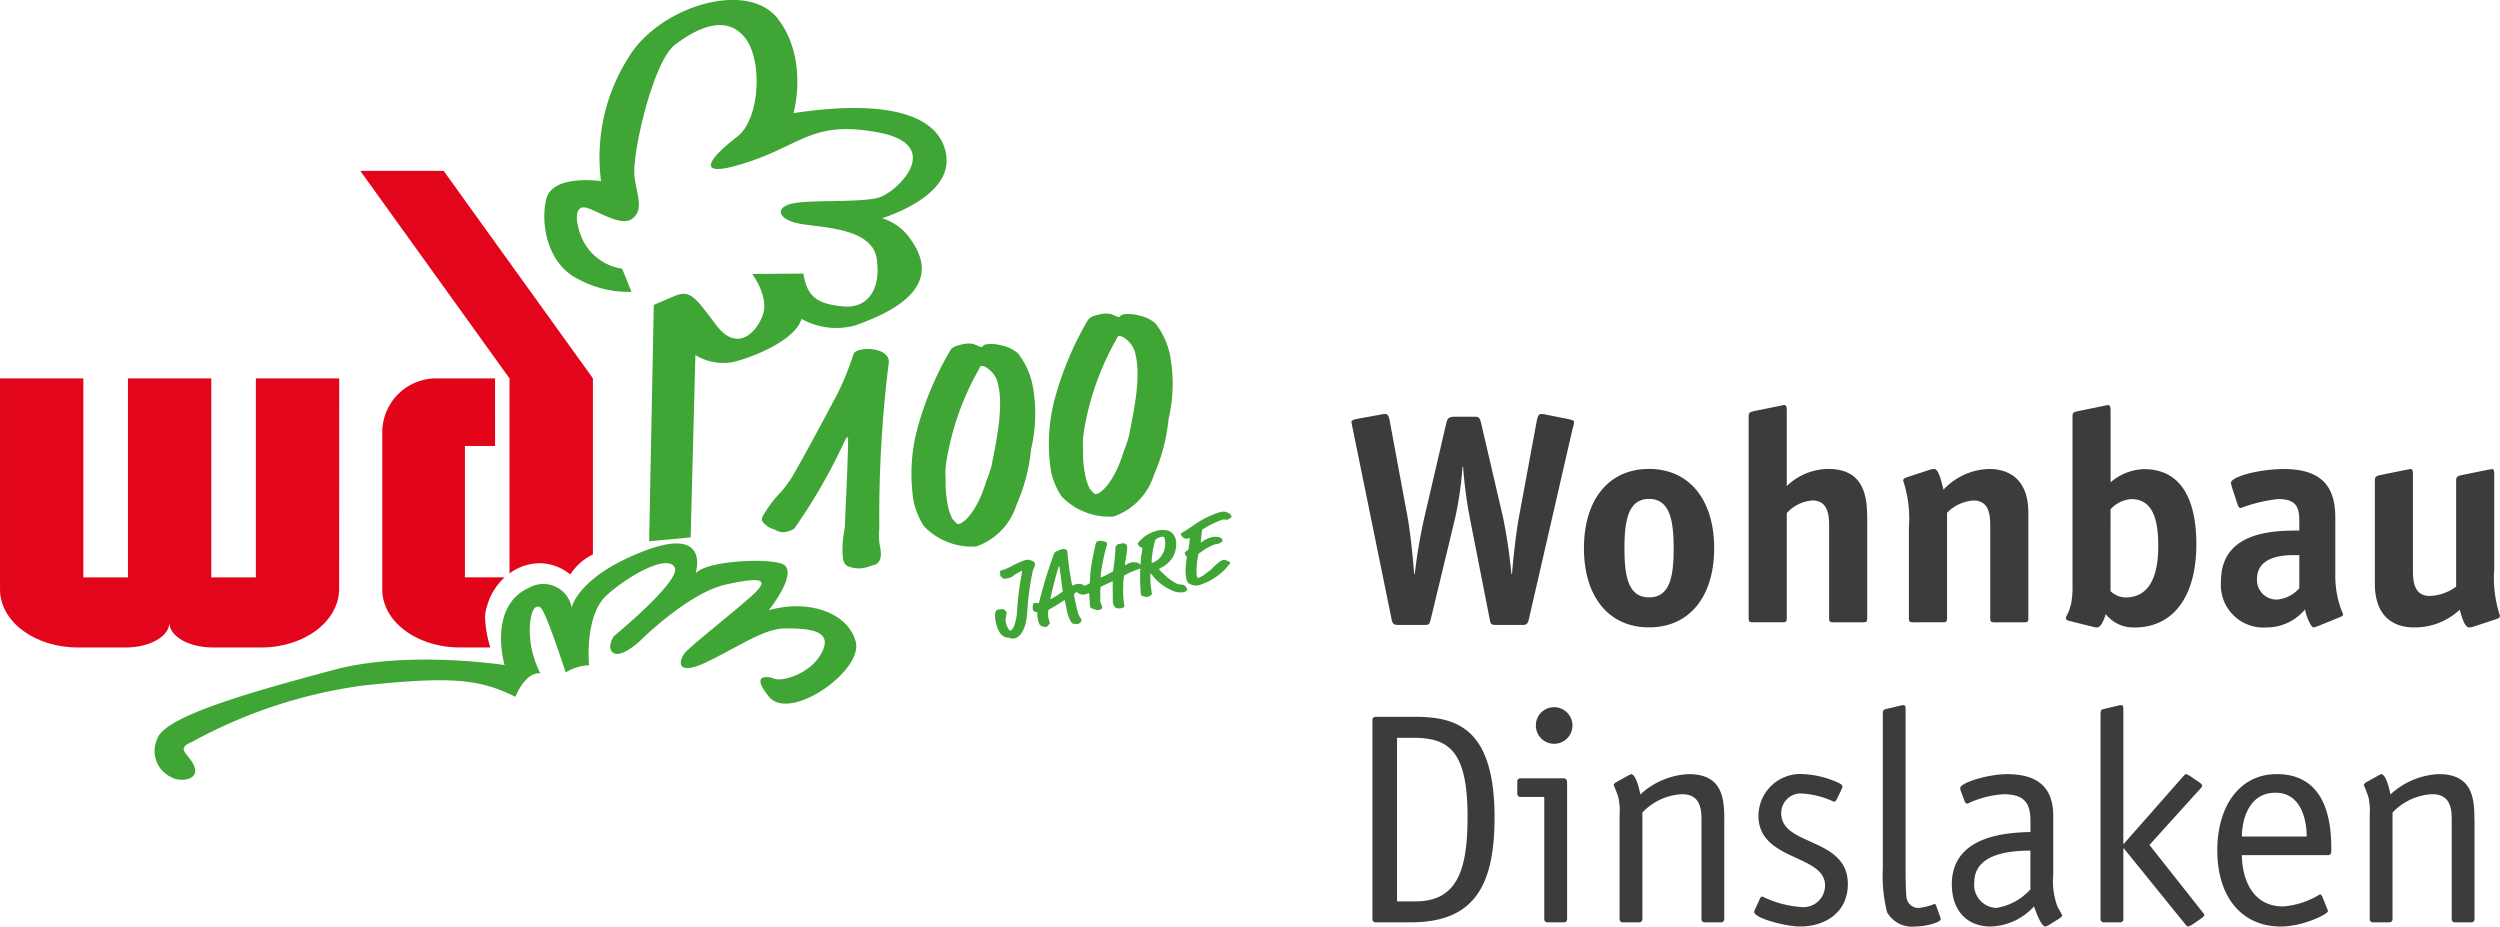
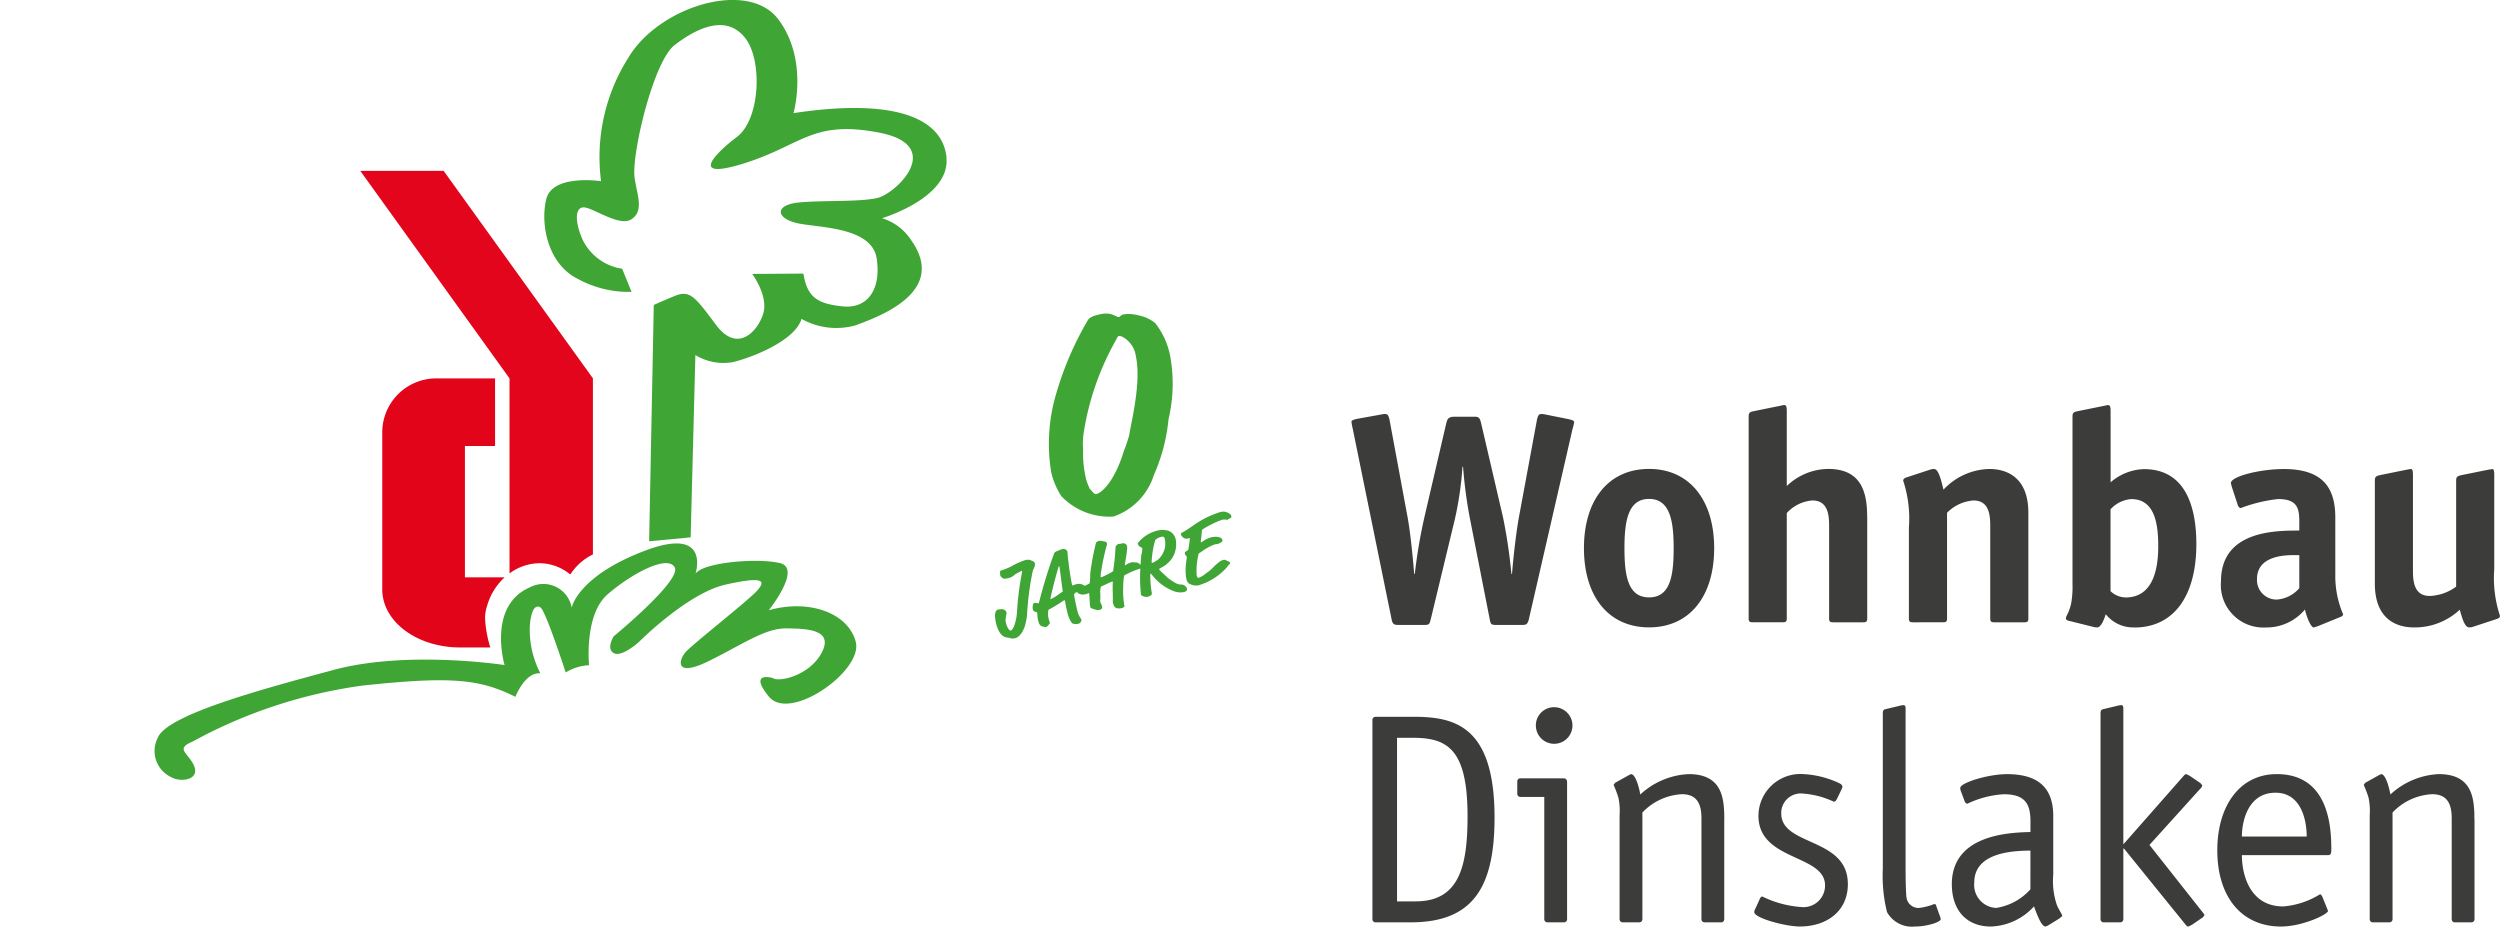
<svg xmlns="http://www.w3.org/2000/svg" width="185.951" height="68.92" viewBox="0 0 185.951 68.92">
  <g id="Gruppe_156" data-name="Gruppe 156" transform="translate(-3.232 -4.578)">
    <g id="Ebene_2" data-name="Ebene 2" transform="translate(3.232 4.578)">
      <path id="Pfad_227" data-name="Pfad 227" d="M97.606,89.693H93.243a4.018,4.018,0,0,0-4.028,4.018v11.666c0,2.422,2.594,4.33,5.8,4.33h2.238a8.588,8.588,0,0,1-.392-2.225,2.862,2.862,0,0,1,.155-.876,4.55,4.55,0,0,1,1.305-2.117H95.364V94.724h2.243Z" transform="translate(-60.783 -61.548)" fill="#e2051a" />
      <path id="Pfad_228" data-name="Pfad 228" d="M90.474,43.01h-6.2l11.1,15.436,0,14.509a3.817,3.817,0,0,1,2.243-.761,3.617,3.617,0,0,1,2.278.842,4.11,4.11,0,0,1,1.682-1.494v-13.1Z" transform="translate(-57.476 -30.302)" fill="#e3051b" />
-       <path id="Pfad_229" data-name="Pfad 229" d="M28.464,89.692h-6.2v14.8H18.949v-14.8h-6.2v14.8H9.433v-14.8h-6.2v15.684c0,2.423,2.6,4.331,5.8,4.331h3.551c1.792,0,3.237-.824,3.244-1.842.008,1.018,1.451,1.842,3.243,1.842h3.587c3.208,0,5.8-1.944,5.8-4.368Z" transform="translate(-3.232 -61.547)" fill="#e3051b" />
      <path id="Pfad_230" data-name="Pfad 230" d="M83.739,131.788s2.476-3.091.852-3.5-5.712-.074-6.3.778c0,0,1.177-3.595-3.81-1.689s-5.4,4.22-5.4,4.22a2.139,2.139,0,0,0-3.1-1.518c-3.2,1.378-1.893,5.786-1.893,5.786s-7.226-1.116-12.7.358-12.474,3.357-13.109,5.08a2.148,2.148,0,0,0,1.092,2.936c.644.363,2.386.177,1.419-1.244-.449-.679-1.061-.953.094-1.438a36.615,36.615,0,0,1,12.642-4.166c6.664-.715,8.724-.472,11.368.835,0,0,.708-1.851,1.857-1.746a7.051,7.051,0,0,1-.783-3.569c.163-1.86.793-1.324.793-1.324.368.19,1.874,4.828,1.874,4.828a3.631,3.631,0,0,1,1.737-.537s-.375-3.743,1.367-5.261,4.45-2.986,5-2.025-4.53,5.132-4.53,5.132-.59.912,0,1.251,1.872-.828,1.872-.828,3.619-3.634,6.445-4.266,3.018-.3,2.348.449-4.818,3.989-5.335,4.591-.774,1.863,1.664.682,4.215-2.474,5.8-2.463,3.564.073,2.686,1.782-3.2,2.263-3.671,1.9c0,0-1.83-.517-.267,1.394s7-1.92,6.46-4.064-3.455-3.224-6.484-2.36" transform="translate(-26.558 -86.398)" fill="#3fa535" />
      <path id="Pfad_231" data-name="Pfad 231" d="M155.585,16.3c-.3-2.995-3.965-4.435-11.384-3.307,0,0,1.137-3.948-1.122-6.967s-8.9-.963-11.159,2.84a13.832,13.832,0,0,0-2.034,9.188s-3.618-.552-4.076,1.341.131,4.842,2.354,5.93a7.885,7.885,0,0,0,3.992.962l-.7-1.721a3.911,3.911,0,0,1-2.933-2.144c-.635-1.406-.59-2.586.227-2.4s2.565,1.417,3.4.862c.975-.646.386-1.858.227-3.13-.216-1.731,1.4-8.607,2.983-9.826,2-1.531,3.99-2.159,5.266-.5s1.1,6.02-.629,7.331-3.6,3.284.629,1.937,5-3.207,9.94-2.255,1.315,4.491-.091,4.853-5.111.129-6.389.427-1.051,1.161.492,1.478,5.443.272,5.806,2.586-.68,3.765-2.495,3.583-2.676-.618-2.949-2.441l-3.81.026s1.225,1.644.817,2.959-1.908,2.961-3.495.847-1.945-2.637-3.094-2.164-1.55.669-1.55.669l-.345,17.573,3.088-.29.352-13.56a3.989,3.989,0,0,0,2.775.527c1.451-.336,4.659-1.611,5.119-3.219a5.284,5.284,0,0,0,4,.487c1.951-.714,6.8-2.54,4.192-6.286a3.955,3.955,0,0,0-2.206-1.687s5.089-1.512,4.792-4.507" transform="translate(-85.18 -4.578)" fill="#3fa535" />
    </g>
    <g id="Ebene_1" data-name="Ebene 1" transform="translate(59.901 27.895)">
      <g id="Gruppe_156-2" data-name="Gruppe 156" transform="translate(0)">
        <path id="Pfad_232" data-name="Pfad 232" d="M247.012,128.143a.482.482,0,0,0-.387-.306.8.8,0,0,1-.5-.133,3.878,3.878,0,0,1-.468-.308.415.415,0,0,1-.089-.065c-.16-.165-.345-.317-.5-.475-.1-.1-.119-.125-.127-.152s.031-.052.095-.09a2.167,2.167,0,0,0,.9-.778,1.98,1.98,0,0,0,.236-1.36,1,1,0,0,0-.225-.427.807.807,0,0,0-.341-.215,1.6,1.6,0,0,0-.884.018,2.613,2.613,0,0,0-1.331.866.106.106,0,0,0-.03.118.451.451,0,0,0,.262.25c.042.019.059.029.064.05s-.011.157-.011.187c0,.134-.063.273-.074.407-.018.223-.035.445-.049.666l0-.006a.441.441,0,0,0-.424-.194.53.53,0,0,0-.3.01,1.093,1.093,0,0,0-.36.172.22.22,0,0,1-.052.028.02.02,0,0,1-.026-.016.675.675,0,0,1,.017-.144c.046-.336.117-.639.141-.976a.734.734,0,0,0-.012-.342.308.308,0,0,0-.374-.14,1.82,1.82,0,0,1-.255.035c-.049.012-.085.043-.181.156a.158.158,0,0,0-.034.1,15.256,15.256,0,0,1-.173,1.727.107.107,0,0,1-.061.082,6.08,6.08,0,0,1-.7.361,1.085,1.085,0,0,1-.134.055c-.021.006-.031-.007-.036-.027a2.27,2.27,0,0,1,.041-.422,15.281,15.281,0,0,1,.426-1.973.186.186,0,0,0,0-.1c-.044-.173-.225-.135-.384-.182a.415.415,0,0,0-.228,0c-.027.007-.183.061-.209.162a19.9,19.9,0,0,0-.4,2.091c-.039.282-.01.6-.061.861-.011.046-.016.055-.049.07-.091.044-.235.109-.351.159a.219.219,0,0,0-.074-.073.76.76,0,0,0-.583-.038,1.857,1.857,0,0,0-.209.075c-.034.009-.041-.019-.05-.053-.017-.062-.213-1.13-.248-1.59a1.48,1.48,0,0,0-.035-.227c-.022-.089-.041-.569-.067-.673a.366.366,0,0,0-.122-.138.475.475,0,0,0-.3-.007,2.141,2.141,0,0,0-.3.12c-.127.048-.221.085-.269.215a36.9,36.9,0,0,0-1.105,3.593c-.019.071-.029.088-.042.092a.148.148,0,0,1-.061-.007.426.426,0,0,0-.239-.013.122.122,0,0,0-.108.094.811.811,0,0,0-.008.405c.024.1.114.133.265.176.04.012.049.018.052.031a.411.411,0,0,1,.007.086,2.171,2.171,0,0,0,.062.506c.054.214.1.394.364.453l.093.02a.293.293,0,0,0,.14,0c.132-.033.185-.171.243-.231a.079.079,0,0,0,.031-.081c-.009-.034-.047-.128-.064-.2a1.481,1.481,0,0,1-.051-.693.1.1,0,0,1,.071-.1,10.12,10.12,0,0,0,.988-.6.427.427,0,0,1,.142-.079c.021-.006.025.016.036.056.023.091.1.562.177.845a2.1,2.1,0,0,0,.351.807.691.691,0,0,0,.495.036.3.3,0,0,0,.2-.328,1.518,1.518,0,0,1-.286-.582c-.111-.441-.219-.98-.244-1.136-.017-.127-.012-.136,0-.162a.352.352,0,0,1,.22-.142.273.273,0,0,0,.066.085.693.693,0,0,0,.582.066c.11-.029.19-.063.211-.068s.022,0,.027.022a.88.88,0,0,1,.017.15l.021.377c0,.036.017.092.014.115a.6.6,0,0,0,0,.124,1.07,1.07,0,0,0,.039.241.114.114,0,0,0,.106.1c.029,0,.038,0,.049.017.04.042.2.053.257.089a.435.435,0,0,0,.266.006c.228-.058.213-.171.188-.275-.038-.145-.106-.245-.126-.321a.4.4,0,0,1,0-.153,3.155,3.155,0,0,0,0-.411,1.887,1.887,0,0,1,.03-.522.089.089,0,0,1,.058-.065l.63-.293a.754.754,0,0,1,.161-.063c.027-.007.043,0,.049.018a.407.407,0,0,1,0,.095c-.025.4.018.914,0,1.33a.485.485,0,0,0,.021.171c.065.255.188.363.307.37a.957.957,0,0,0,.336-.011c.048-.012.212-.061.2-.174a6.2,6.2,0,0,1-.085-1.441,3.839,3.839,0,0,1,.062-.773c.007-.031.01-.046.083-.079a6.169,6.169,0,0,1,1.1-.469.142.142,0,0,0,.025-.009,12.407,12.407,0,0,0,.026,1.729c.009.094.016.18.021.2.026.1.144.133.339.179a.413.413,0,0,0,.181-.01c.159-.04.315-.152.292-.242a7.978,7.978,0,0,1-.117-1.249c0-.212,0-.221.023-.227s.024.009.158.158a3.7,3.7,0,0,0,1.577,1.151,1.374,1.374,0,0,0,.75.061C246.982,128.349,247.037,128.247,247.012,128.143Zm-9.281.246c-.145.095-.35.243-.4.277a3.341,3.341,0,0,1-.436.251c-.021.006-.037,0-.04-.012s0-.036.018-.129c.134-.607.351-1.463.573-2.209.024-.08.036-.091.05-.094s.023.031.035.079c.026.1.206,1.63.234,1.74A.077.077,0,0,1,237.731,128.39Zm6.9-2.259a.545.545,0,0,1-.177.088c-.055.014-.065,0-.068-.011a.507.507,0,0,1,0-.14,6.969,6.969,0,0,1,.256-1.512c.012-.04.018-.049.067-.083a1.148,1.148,0,0,1,.374-.176c.208-.053.245.041.267.124a1.574,1.574,0,0,1-.44,1.515C244.776,126.072,244.759,126.039,244.629,126.131Z" transform="translate(-215.391 -107.679)" fill="#3fa535" />
        <path id="Pfad_233" data-name="Pfad 233" d="M270.421,121.081c.008-.06.012-.068.057-.095a7.111,7.111,0,0,1,1.436-.709c.214-.054.32.015.41-.008.055-.014.073-.063.175-.1s.128-.105.11-.175c-.035-.138-.243-.262-.484-.318a.9.9,0,0,0-.373.035,7.027,7.027,0,0,0-1.726.818c-.363.247-.7.492-1.117.724a.092.092,0,0,0-.051.116.525.525,0,0,0,.245.275.38.38,0,0,0,.244.034,1.042,1.042,0,0,0,.135-.049c.015,0,.024.008.028.022a.509.509,0,0,1,0,.126c-.03.317-.064.5-.085.624s-.025.131-.148.2c-.141.081-.141.139-.125.2a.415.415,0,0,0,.149.212c-.028.265-.072.532-.086.794a3.223,3.223,0,0,0,.055.889.584.584,0,0,0,.148.294,1.083,1.083,0,0,0,.712.172,4.587,4.587,0,0,0,2.068-1.264.863.863,0,0,0,.149-.193.455.455,0,0,1,.113-.108.143.143,0,0,0,.059-.118c-.026-.1-.194-.127-.289-.185a.245.245,0,0,0-.12-.043.288.288,0,0,0-.1.011c-.373.095-.789.626-1,.788-.092.075-.212.15-.4.3a1.7,1.7,0,0,1-.445.245c-.055.015-.106-.068-.134-.179a5.266,5.266,0,0,1,.129-1.553c.01-.076.041-.1.182-.179a4.075,4.075,0,0,1,1.037-.579c.062-.015.15-.015.226-.034.055-.015.374-.147.345-.264a.279.279,0,0,0-.2-.221,1.209,1.209,0,0,0-.655,0,1.937,1.937,0,0,0-.6.285.584.584,0,0,1-.14.087.014.014,0,0,1-.017-.01.849.849,0,0,1,.021-.234Z" transform="translate(-237.69 -104.931)" fill="#3fa535" />
        <path id="Pfad_234" data-name="Pfad 234" d="M229.988,130.719c-.021-.083-.113-.126-.227-.17a.621.621,0,0,0-.446-.05,5.4,5.4,0,0,0-.973.423,4.047,4.047,0,0,1-.817.346c-.1.026-.115.066-.109.116a1.425,1.425,0,0,0,.018.275c.026.1.086.081.112.126.092.16.334.1.472.064a.974.974,0,0,0,.438-.213.446.446,0,0,1,.084-.073c.1-.056.446-.245.473-.252s.037,0,.042.019a2.081,2.081,0,0,1-.042.268,21.891,21.891,0,0,0-.333,2.662,3.829,3.829,0,0,1-.18,1.03c-.115.36-.234.441-.31.46-.054.014-.23-.155-.326-.534-.087-.346-.018-.245-.02-.458,0-.124.075-.254.045-.371a.371.371,0,0,0-.411-.227c-.082.021-.1,0-.24.032-.187.048-.207.405-.2.471a2.842,2.842,0,0,0,.093.6c.115.456.357.976.843,1.007.163.01.3.115.557.05.338-.085.594-.494.731-.912a4.407,4.407,0,0,0,.167-.967,21.34,21.34,0,0,1,.406-3.071c.047-.247.227-.381.159-.65" transform="translate(-209.698 -112.163)" fill="#3fa535" />
        <path id="Pfad_235" data-name="Pfad 235" d="M248.171,78.2a5.689,5.689,0,0,0-1.1-2.388,2.683,2.683,0,0,0-1.195-.567,2.754,2.754,0,0,0-1.163-.087c-.232.051-.23.172-.347.2-.093.02-.432-.2-.685-.241a1.79,1.79,0,0,0-.722.036c-.419.091-.762.19-.921.468a23.866,23.866,0,0,0-2.516,6.1,13.182,13.182,0,0,0-.2,5.13,5.59,5.59,0,0,0,.763,1.828,4.933,4.933,0,0,0,3.883,1.515,4.775,4.775,0,0,0,3-3.088,13.424,13.424,0,0,0,1.091-4.155A11.457,11.457,0,0,0,248.171,78.2Zm-3.037,5.942a10.711,10.711,0,0,1-.4,1.182c-.636,2.11-1.566,3.091-2.054,3.2-.162.035-.321-.246-.473-.384a4.886,4.886,0,0,1-.268-.671,8.553,8.553,0,0,1-.235-2.31,5.172,5.172,0,0,1,.049-1.226,20.394,20.394,0,0,1,2.415-6.9c.062-.159.116-.244.21-.265.07-.015.126.022.2.03a1.931,1.931,0,0,1,1.051,1.474C246.052,80.2,245.273,83.211,245.134,84.142Z" transform="translate(-217.812 -75.091)" fill="#3fa535" />
-         <path id="Pfad_236" data-name="Pfad 236" d="M217.256,84.937a5.693,5.693,0,0,0-1.1-2.388,2.667,2.667,0,0,0-1.195-.566,2.754,2.754,0,0,0-1.163-.087c-.232.051-.231.171-.347.2-.093.02-.432-.2-.684-.239a1.791,1.791,0,0,0-.722.035c-.418.092-.762.19-.921.468a23.886,23.886,0,0,0-2.516,6.1,13.18,13.18,0,0,0-.2,5.129,5.607,5.607,0,0,0,.763,1.83,4.934,4.934,0,0,0,3.883,1.513,4.775,4.775,0,0,0,3-3.087,13.465,13.465,0,0,0,1.091-4.156A11.455,11.455,0,0,0,217.256,84.937Zm-3.038,5.943a10.658,10.658,0,0,1-.4,1.181c-.636,2.11-1.566,3.091-2.053,3.2-.162.035-.321-.246-.473-.383a4.917,4.917,0,0,1-.269-.672,8.6,8.6,0,0,1-.236-2.309,5.269,5.269,0,0,1,.05-1.228,20.39,20.39,0,0,1,2.415-6.9c.062-.16.116-.245.21-.265.069-.016.126.021.2.029A1.929,1.929,0,0,1,214.716,85C215.136,86.932,214.358,89.949,214.219,90.88Z" transform="translate(-197.12 -79.601)" fill="#3fa535" />
-         <path id="Pfad_237" data-name="Pfad 237" d="M181.977,83.128c-.278.061-.478.152-.559.34a20.28,20.28,0,0,1-1.186,2.936c-1.12,2.118-2.3,4.321-3.355,6.157a9.639,9.639,0,0,1-.825,1.13,8.71,8.71,0,0,0-1.146,1.442c-.2.311-.327.509-.291.671.031.14.159.283.476.506.174.133.422.151.62.278a1.039,1.039,0,0,0,.747.081c.325-.071.63-.234.669-.39a41.241,41.241,0,0,0,3.632-6.34c.1-.193.135-.273.181-.283.023-.006.07-.016.085.054-.038,2.394-.154,4.317-.249,6.674a8.5,8.5,0,0,0-.171,1.449,4.8,4.8,0,0,0,.049.89.774.774,0,0,0,.245.457,2.044,2.044,0,0,0,1.4.159c.232-.051.384-.133.617-.183.674-.147.555-1.022.5-1.277a4.44,4.44,0,0,1-.072-1.444,92.137,92.137,0,0,1,.691-12.246.754.754,0,0,0,0-.317c-.157-.72-1.364-.9-2.06-.743" transform="translate(-174.609 -80.437)" fill="#3fa535" />
      </g>
    </g>
    <g id="Ebene_3" data-name="Ebene 3" transform="translate(103.754 34.707)">
      <path id="Pfad_238" data-name="Pfad 238" d="M392.655,111.36c0,.112-.089.2-.245.246l-1.7.558a1.092,1.092,0,0,1-.335.068c-.29,0-.469-.425-.713-1.318a4.893,4.893,0,0,1-3.416,1.318c-1.227,0-2.9-.558-2.9-3.259v-7.678c0-.313.156-.335.423-.4l1.875-.38.357-.067c.135,0,.179.089.179.467v7.1c0,.849.112,1.876,1.25,1.876a3.516,3.516,0,0,0,1.963-.692v-7.9c0-.313.156-.335.424-.4l1.875-.38.379-.067c.112,0,.157.089.157.467v6.965a8.964,8.964,0,0,0,.424,3.481m-14.925-2.053a2.433,2.433,0,0,1-1.675.848,1.455,1.455,0,0,1-1.473-1.517c0-1.661,1.852-1.79,2.761-1.79.166,0,.3,0,.386,0Zm2.677-5.267c0-2.322-1.049-3.594-3.838-3.594-1.719,0-3.929.537-3.929,1.049l.067.269.446,1.361c.023.09.111.223.223.223a11.312,11.312,0,0,1,2.768-.669c1.406,0,1.585.646,1.585,1.652v.691c-1.763,0-5.825,0-5.825,3.772a3.165,3.165,0,0,0,3.348,3.436,3.716,3.716,0,0,0,2.9-1.339c.111.558.446,1.339.646,1.339l.291-.089,1.7-.692c.111-.045.2-.111.2-.2a7.17,7.17,0,0,1-.581-2.9Zm-16.718-.6a2.333,2.333,0,0,1,1.54-.758c1.7,0,2.009,1.718,2.009,3.5,0,1.741-.4,3.816-2.433,3.816a1.678,1.678,0,0,1-1.116-.468Zm1.763,8.794c2.991,0,4.62-2.411,4.62-6.2,0-2.9-.87-5.581-3.9-5.581a3.955,3.955,0,0,0-2.478.982V96.161c0-.38-.045-.468-.223-.468l-.313.067-1.875.38c-.268.066-.423.066-.423.4v12.477a6.987,6.987,0,0,1-.091,1.384c-.155.759-.4.959-.4,1.162,0,.089.111.155.223.177l1.786.446a1.278,1.278,0,0,0,.312.046c.335,0,.558-.737.647-.982a2.594,2.594,0,0,0,2.12.982m-11.964-9.442a3.052,3.052,0,0,0-1.964.915v7.833c0,.246-.044.313-.312.313H349c-.267,0-.312-.068-.312-.313V104.8a8.954,8.954,0,0,0-.424-3.481c0-.111.09-.2.246-.246l1.7-.558a1.111,1.111,0,0,1,.335-.068c.29,0,.469.491.715,1.54a4.814,4.814,0,0,1,3.414-1.54c1.228,0,2.9.559,2.9,3.259v7.833c0,.246-.045.313-.313.313h-2.209c-.268,0-.313-.068-.313-.313v-6.873c0-.849-.11-1.876-1.25-1.876m-7.9,1.183v7.565c0,.246-.045.313-.312.313h-2.209c-.269,0-.314-.068-.314-.313v-6.873c0-.849-.111-1.876-1.249-1.876a2.855,2.855,0,0,0-1.9.937v7.811c0,.246-.046.313-.314.313h-2.208c-.269,0-.313-.068-.313-.313v-15c0-.335.155-.335.424-.4l1.874-.38.314-.067c.177,0,.223.089.223.468v5.557a4.515,4.515,0,0,1,3.079-1.272c2.367,0,2.9,1.586,2.9,3.527m-18.052,2.367c0-2.078.29-3.662,1.83-3.662s1.83,1.584,1.83,3.662c0,2.1-.268,3.66-1.83,3.66s-1.83-1.586-1.83-3.66m6.673,0c0-3.595-1.852-5.894-4.843-5.894-3.013,0-4.843,2.3-4.843,5.894s1.83,5.891,4.843,5.891,4.843-2.3,4.843-5.891m-10.419-9.376a2.493,2.493,0,0,1-.112.492l-3.259,14.195c-.09.313-.155.4-.49.4h-1.92c-.4,0-.423-.068-.49-.4l-1.474-7.5a33.5,33.5,0,0,1-.513-3.862h-.045a25.182,25.182,0,0,1-.558,3.862l-1.807,7.5c-.091.334-.091.4-.492.4h-1.919c-.336,0-.425-.089-.491-.4l-2.9-14.218a4.761,4.761,0,0,1-.09-.49c0-.134.246-.179.424-.223l1.741-.314a1.384,1.384,0,0,1,.335-.044c.112,0,.246,0,.335.446l1.34,7.231c.222,1.228.4,3.08.49,4.218h.046a39.444,39.444,0,0,1,.714-4.218l1.584-6.807c.112-.469.134-.669.67-.669h1.517c.357,0,.38.2.492.669l1.584,6.807a39.516,39.516,0,0,1,.626,4.218h.044c.09-1.139.291-2.99.514-4.218l1.339-7.231c.091-.446.223-.446.335-.446a1.368,1.368,0,0,1,.335.044l1.675.335c.178.046.424.09.424.223m66.969,29.529v7.41a.236.236,0,0,1-.268.267h-1.161a.236.236,0,0,1-.267-.267v-7.455c0-.96-.245-1.808-1.451-1.808A4.356,4.356,0,0,0,384.662,126v7.9a.236.236,0,0,1-.267.267h-1.162a.237.237,0,0,1-.268-.267v-7.7a4.794,4.794,0,0,0-.089-1.316,8.852,8.852,0,0,0-.357-.938l.111-.156,1-.558.179-.089c.4,0,.669,1.339.692,1.518a5.672,5.672,0,0,1,3.593-1.518c2.477,0,2.657,1.741,2.657,3.348m-17.295,1.295c0-1.116.446-3.259,2.5-3.259,1.943,0,2.322,2.1,2.322,3.259Zm2.59-4.643c-2.767,0-4.419,2.388-4.419,5.668,0,3.393,1.741,5.647,4.709,5.67,1.652,0,3.527-.915,3.527-1.16l-.068-.18-.379-.937-.134-.134a6.1,6.1,0,0,1-2.746.915c-2.544,0-3.08-2.456-3.08-3.817h6.407c.245,0,.245-.179.245-.491,0-1.92-.336-5.535-4.062-5.535m-5.535,10.244c.044.067.156.155.156.268l-.134.155-.781.536-.269.136c-.111,0-.2-.113-.245-.179l-4.554-5.625h-.044V133.9a.236.236,0,0,1-.268.267h-1.161a.236.236,0,0,1-.268-.267V118.592c0-.157.067-.246.156-.269l1.116-.267a1.392,1.392,0,0,1,.268-.045c.156,0,.156.178.156.29v10.066l4.441-5.044c.067-.067.134-.179.245-.179l.268.134.782.536.134.155a.413.413,0,0,1-.156.269l-3.771,4.173Zm-12.785-1.674a4.289,4.289,0,0,1-2.544,1.384,1.713,1.713,0,0,1-1.63-1.9c0-2.344,3.192-2.344,4.174-2.366Zm1.7-1.072V126.27c0-1.876-.871-3.125-3.437-3.125-1.428,0-3.481.647-3.481,1.026a.7.7,0,0,0,.066.291l.291.781.155.111a7.244,7.244,0,0,1,2.724-.714c1.584,0,1.986.714,1.986,2.009v.8c-1.384.045-5.848.11-5.848,3.882,0,1.986,1.138,3.148,2.9,3.148a4.515,4.515,0,0,0,3.213-1.5c.111.312.514,1.5.848,1.5l.179-.067.871-.537.2-.178c0-.134-.313-.559-.4-.827a5.446,5.446,0,0,1-.268-2.232m-8.409,3.126.045.155c0,.246-1.072.559-1.9.559a2.125,2.125,0,0,1-2.1-1.072,11.225,11.225,0,0,1-.313-3.236V118.592c0-.157.068-.246.156-.269l1.116-.267a1.38,1.38,0,0,1,.268-.045c.155,0,.155.178.155.291v11.917c0,.693.023,1.832.068,2.1a.9.9,0,0,0,.893.781,4.348,4.348,0,0,0,1.16-.29c.135,0,.135.068.157.135Zm-6.866-2.456c0,2.1-1.652,3.17-3.571,3.17-1.072,0-3.392-.626-3.392-1.072a.549.549,0,0,1,.089-.267l.312-.692c.068-.156.135-.2.2-.2a7.789,7.789,0,0,0,2.879.782,1.607,1.607,0,0,0,1.785-1.608c0-2.322-4.954-1.808-4.954-5.178a3.125,3.125,0,0,1,3.37-3.1,7.136,7.136,0,0,1,2.632.669c.18.089.246.178.246.29l-.089.224-.29.6c-.091.177-.135.268-.268.268a6.372,6.372,0,0,0-2.254-.6,1.455,1.455,0,0,0-1.652,1.472c0,2.454,4.954,1.764,4.954,5.244m-9.192-4.82v7.41a.237.237,0,0,1-.269.267h-1.16a.236.236,0,0,1-.267-.267v-7.455c0-.96-.246-1.808-1.451-1.808A4.362,4.362,0,0,0,328.865,126v7.9a.236.236,0,0,1-.267.267h-1.16a.236.236,0,0,1-.268-.267v-7.7a4.743,4.743,0,0,0-.09-1.316,8.511,8.511,0,0,0-.357-.938l.111-.156,1.005-.558.178-.089c.4,0,.669,1.339.691,1.518a5.669,5.669,0,0,1,3.594-1.518c2.477,0,2.656,1.741,2.656,3.348m-11.294-6.964a1.361,1.361,0,1,1-2.722,0,1.352,1.352,0,0,1,1.362-1.361,1.366,1.366,0,0,1,1.361,1.361m-.4,4.263V133.9a.237.237,0,0,1-.269.267h-1.16a.236.236,0,0,1-.268-.267v-9.062h-1.74a.237.237,0,0,1-.268-.268v-.848a.236.236,0,0,1,.268-.267h3.147c.245,0,.291.133.291.335M312,132.608h-1.384V120.444h1.227c2.612,0,4.018.96,4.018,5.848,0,3.817-.671,6.316-3.862,6.316m-.134-13.726h-2.813a.236.236,0,0,0-.267.267V133.9a.237.237,0,0,0,.267.268h2.568c4.553,0,6.249-2.477,6.249-7.789,0-6.762-2.9-7.5-6-7.5" transform="translate(-307.226 -95.693)" fill="#3c3c3b" />
    </g>
  </g>
</svg>